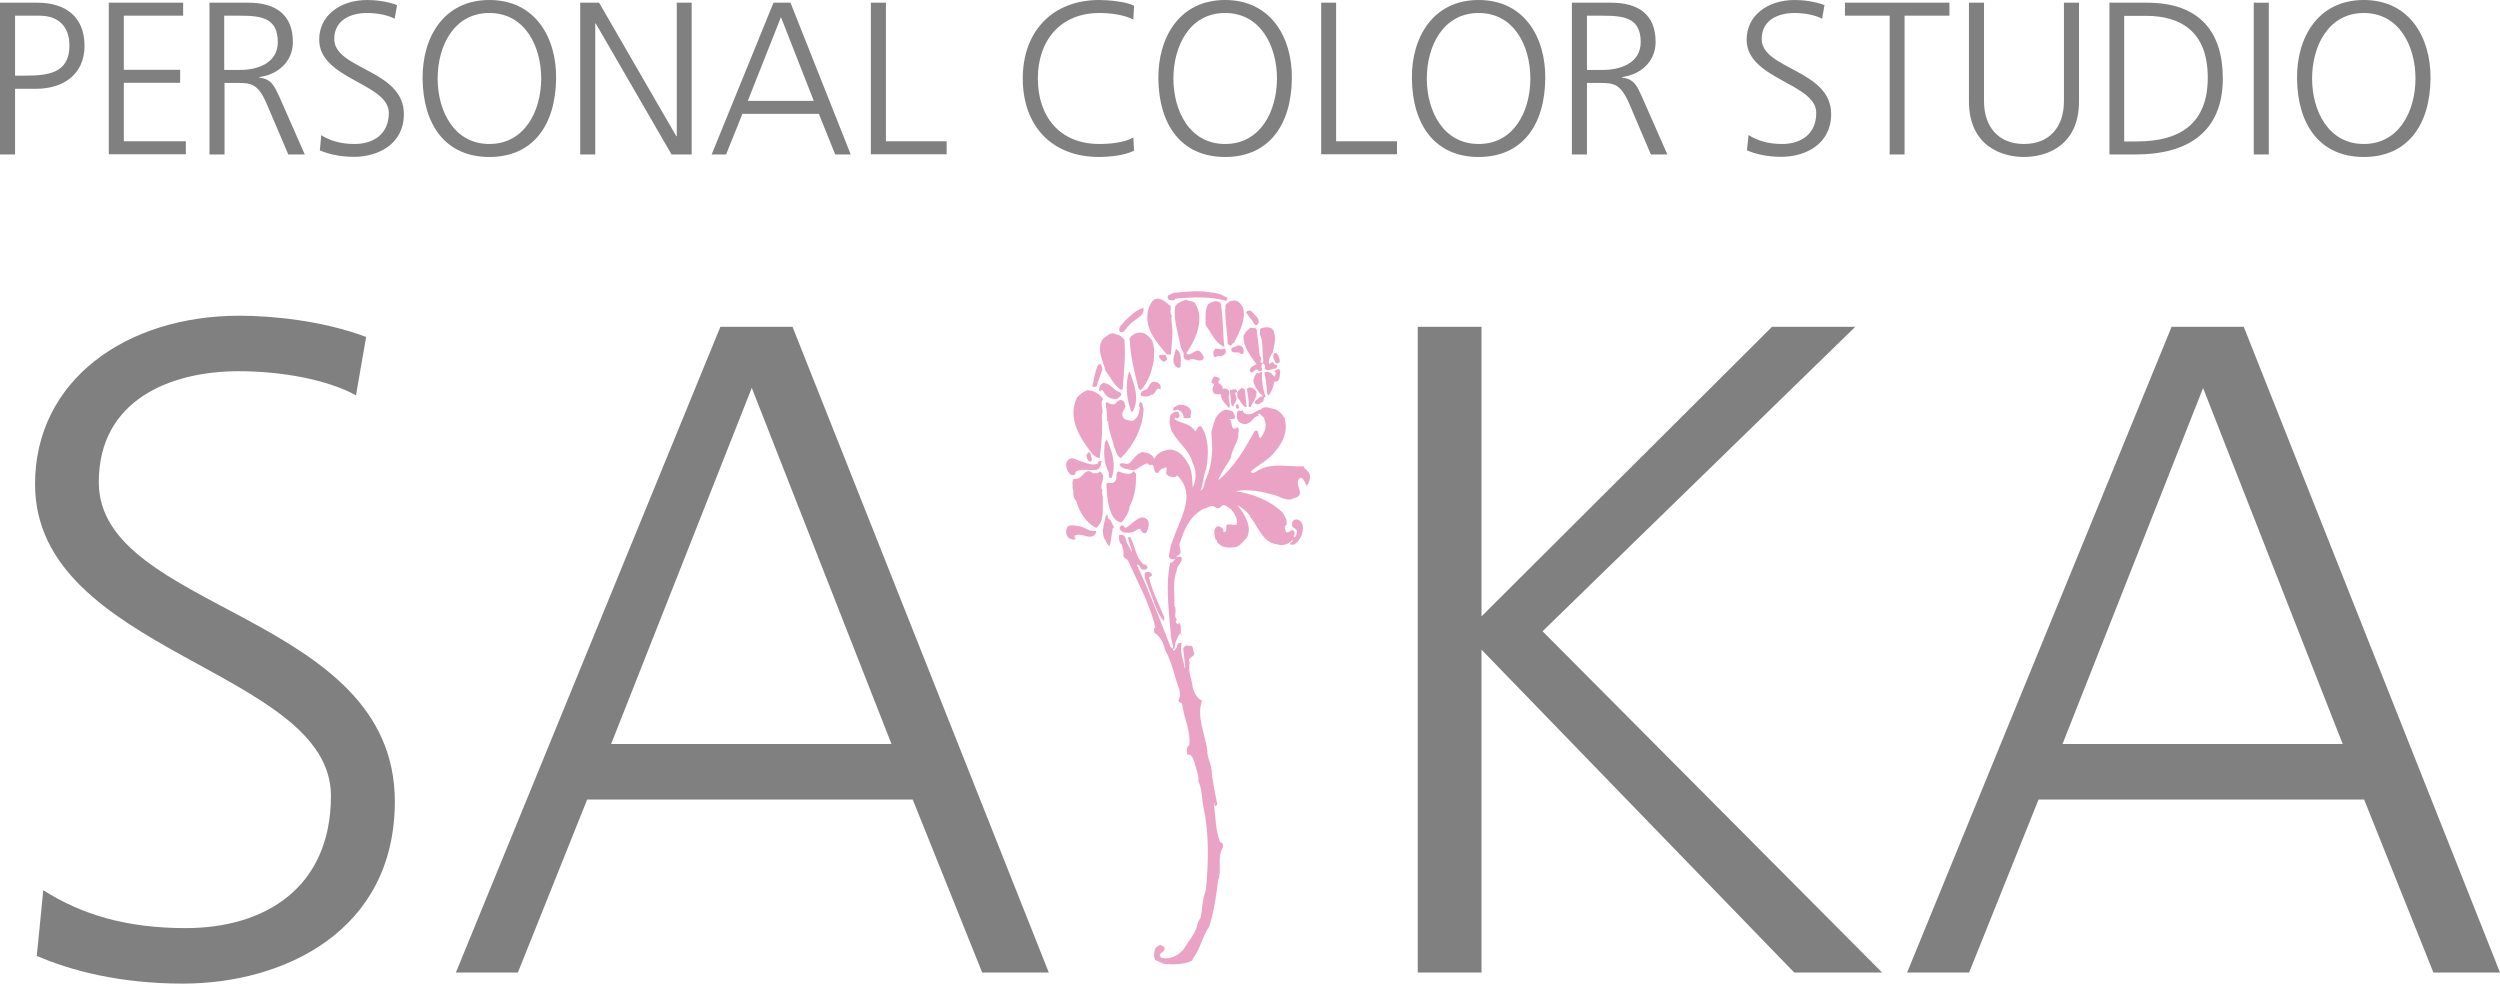
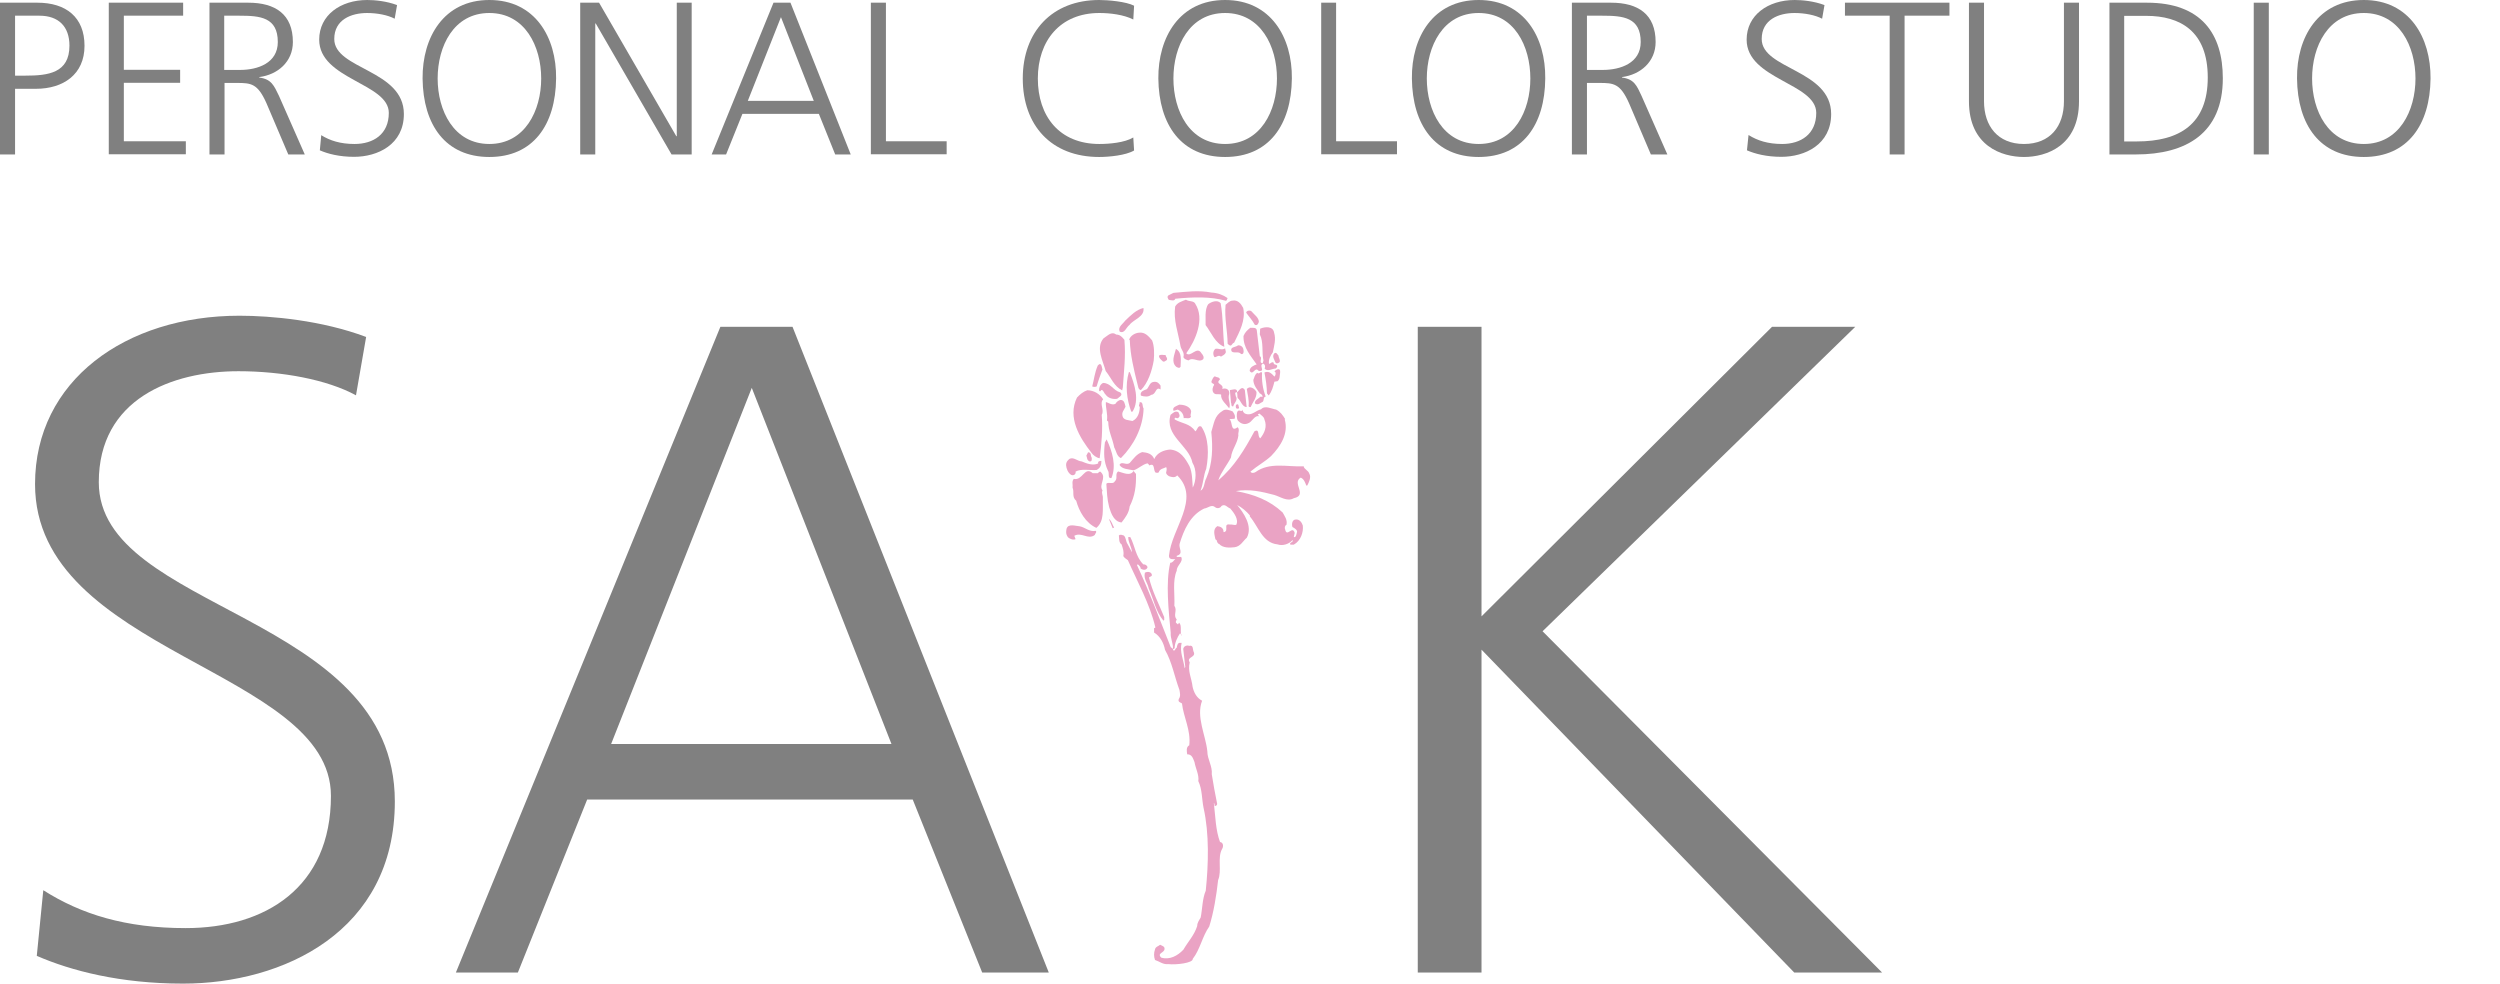
<svg xmlns="http://www.w3.org/2000/svg" viewBox="0 0 157.66 62.03">
  <defs>
    <style>.d{fill:#eaa3c4;}.e{fill:gray;}</style>
  </defs>
  <g id="a" />
  <g id="b">
    <g id="c">
      <g>
        <g>
          <path class="e" d="M0,.17H2.36c1.8,0,2.97,.91,2.97,2.72s-1.35,2.71-3.06,2.71H.95v4.14H0V.17ZM.95,4.77h.66c1.42,0,2.77-.16,2.77-1.89,0-1.21-.69-1.89-1.89-1.89H.95v3.78Z" />
          <path class="e" d="M6.86,.17h4.69V.99h-3.74v3.41h3.55v.82h-3.55v3.69h3.91v.82H6.86V.17Z" />
          <path class="e" d="M13.19,.17h2.47c1.7,0,2.81,.73,2.81,2.48,0,1.24-.95,2.06-2.12,2.21v.03c.77,.1,.93,.51,1.24,1.15l1.63,3.7h-1.04l-1.38-3.24c-.55-1.23-.96-1.27-1.86-1.27h-.78v4.51h-.95V.17Zm.95,4.24h1c1.11,0,2.38-.43,2.38-1.76,0-1.56-1.11-1.66-2.41-1.66h-.97v3.41Z" />
          <path class="e" d="M20.25,8.52c.56,.35,1.22,.56,2.11,.56,1.18,0,2.16-.61,2.16-1.96,0-1.88-4.39-2.11-4.39-4.62,0-1.54,1.34-2.5,3.03-2.5,.47,0,1.22,.07,1.88,.32l-.15,.86c-.43-.23-1.1-.36-1.74-.36-.99,0-2.07,.41-2.07,1.64,0,1.92,4.39,1.93,4.39,4.73,0,1.93-1.66,2.7-3.14,2.7-.93,0-1.66-.19-2.16-.41l.09-.97Z" />
          <path class="e" d="M30.86,0c2.89,0,4.24,2.36,4.21,4.95-.03,2.93-1.45,4.95-4.21,4.95s-4.18-2.02-4.21-4.95c-.02-2.59,1.33-4.95,4.21-4.95Zm-3.26,4.95c0,2.03,1.02,4.13,3.26,4.13s3.27-2.1,3.27-4.13-1.02-4.13-3.27-4.13-3.26,2.1-3.26,4.13Z" />
          <path class="e" d="M36.59,.17h1.19l4.87,8.42h.03V.17h.94V9.74h-1.27L37.57,1.48h-.03V9.74h-.95V.17Z" />
          <path class="e" d="M48.78,.17h1.07l3.8,9.57h-.98l-1.03-2.56h-4.82l-1.03,2.56h-.91L48.78,.17Zm.47,.91l-2.09,5.28h4.16l-2.07-5.28Z" />
          <path class="e" d="M54.92,.17h.95V8.91h3.83v.82h-4.78V.17Z" />
          <path class="e" d="M71.47,1.23c-.61-.31-1.47-.41-2.14-.41-2.48,0-3.88,1.76-3.88,4.13s1.35,4.13,3.88,4.13c.63,0,1.59-.08,2.14-.41l.05,.82c-.52,.31-1.59,.41-2.2,.41-3.02,0-4.82-1.99-4.82-4.95s1.86-4.95,4.82-4.95c.56,0,1.7,.1,2.2,.36l-.05,.88Z" />
          <path class="e" d="M77.26,0c2.88,0,4.24,2.36,4.21,4.95-.03,2.93-1.45,4.95-4.21,4.95s-4.18-2.02-4.21-4.95c-.02-2.59,1.33-4.95,4.21-4.95Zm-3.26,4.95c0,2.03,1.01,4.13,3.26,4.13s3.27-2.1,3.27-4.13-1.02-4.13-3.27-4.13-3.26,2.1-3.26,4.13Z" />
          <path class="e" d="M83.31,.17h.95V8.91h3.84v.82h-4.78V.17Z" />
          <path class="e" d="M93.25,0c2.88,0,4.23,2.36,4.2,4.95-.02,2.93-1.45,4.95-4.2,4.95s-4.18-2.02-4.21-4.95c-.03-2.59,1.33-4.95,4.21-4.95Zm-3.27,4.95c0,2.03,1.02,4.13,3.27,4.13s3.26-2.1,3.26-4.13-1.01-4.13-3.26-4.13-3.27,2.1-3.27,4.13Z" />
          <path class="e" d="M99.13,.17h2.47c1.71,0,2.81,.73,2.81,2.48,0,1.24-.95,2.06-2.12,2.21v.03c.77,.1,.93,.51,1.23,1.15l1.63,3.7h-1.04l-1.38-3.24c-.55-1.23-.96-1.27-1.87-1.27h-.78v4.51h-.95V.17Zm.95,4.24h1c1.11,0,2.39-.43,2.39-1.76,0-1.56-1.11-1.66-2.42-1.66h-.97v3.41Z" />
          <path class="e" d="M110.28,8.52c.56,.35,1.22,.56,2.11,.56,1.17,0,2.15-.61,2.15-1.96,0-1.88-4.39-2.11-4.39-4.62,0-1.54,1.34-2.5,3.03-2.5,.47,0,1.22,.07,1.88,.32l-.15,.86c-.43-.23-1.1-.36-1.74-.36-.99,0-2.07,.41-2.07,1.64,0,1.92,4.38,1.93,4.38,4.73,0,1.93-1.66,2.7-3.14,2.7-.94,0-1.66-.19-2.17-.41l.1-.97Z" />
          <path class="e" d="M119.17,.99h-2.82V.17h6.59V.99h-2.83V9.74h-.94V.99Z" />
          <path class="e" d="M131.11,6.39c0,2.82-2.07,3.51-3.47,3.51s-3.47-.69-3.47-3.51V.17h.95V6.39c0,1.56,.87,2.69,2.52,2.69s2.52-1.12,2.52-2.69V.17h.95V6.39Z" />
          <path class="e" d="M133.03,.17h2.37c3.43,0,4.78,1.97,4.78,4.77,0,3.47-2.32,4.8-5.48,4.8h-1.67V.17Zm.94,8.75h.78c2.71,0,4.48-1.1,4.48-4.03s-1.74-3.89-3.88-3.89h-1.39v7.93Z" />
          <path class="e" d="M142.13,.17h.95V9.74h-.95V.17Z" />
          <path class="e" d="M149.07,0c2.88,0,4.23,2.36,4.21,4.95-.03,2.93-1.45,4.95-4.21,4.95s-4.18-2.02-4.21-4.95c-.03-2.59,1.33-4.95,4.21-4.95Zm-3.26,4.95c0,2.03,1.02,4.13,3.26,4.13s3.26-2.1,3.26-4.13-1.02-4.13-3.26-4.13-3.26,2.1-3.26,4.13Z" />
        </g>
        <path class="e" d="M2.73,56.14c2.39,1.52,5.19,2.39,8.98,2.39,5.02,0,9.16-2.56,9.16-8.34,0-7.99-18.66-8.98-18.66-19.66,0-6.53,5.72-10.62,12.89-10.62,1.99,0,5.2,.29,7.99,1.34l-.64,3.68c-1.81-.99-4.67-1.52-7.41-1.52-4.2,0-8.81,1.75-8.81,7,0,8.17,18.67,8.23,18.67,20.13,0,8.22-7.06,11.49-13.36,11.49-3.96,0-7.06-.81-9.22-1.75l.41-4.14Z" />
        <path class="e" d="M45.43,20.61h4.55l16.16,40.72h-4.2l-4.38-10.91h-20.53l-4.37,10.91h-3.91L45.43,20.61Zm1.98,3.85l-8.87,22.46h17.68l-8.81-22.46Z" />
        <path class="e" d="M89.41,20.61h4.02v18.26l18.32-18.26h5.25l-19.72,19.2,21.41,21.52h-5.54l-19.72-20.36v20.36h-4.02V20.61Z" />
-         <path class="e" d="M136.95,20.61h4.55l16.16,40.72h-4.2l-4.37-10.91h-20.53l-4.38,10.91h-3.91l16.68-40.72Zm1.99,3.85l-8.87,22.46h17.67l-8.81-22.46Z" />
        <g>
          <path class="d" d="M77.42,18.8c-.05,.06-.03,.15-.11,.17-.95-.28-2.09-.24-3.19-.13-.06,.17-.25,.09-.41,.07-.05-.07-.13-.19-.03-.28l.32-.16c.83-.07,1.58-.18,2.4-.02,.39,.02,.74,.15,1.02,.35Z" />
-           <path class="d" d="M73.82,19.28c.05,.22-.08,.45,.07,.61-.05,.36,.04,.63,.05,.98-.03,.5-.03,.97-.11,1.49h-.23c-.64-.74-1.33-1.49-1.24-2.56,.02-.29,.13-.52,.29-.78,.39-.46,.87,.06,1.15,.26Z" />
          <path class="d" d="M75.38,19.16c.61,.94,.03,2.29-.57,3.12,.27,.3,.68-.5,.96,0,.09,.1,.18,.24,.11,.37-.28,.26-.62-.17-.93,.08-.12-.04-.27-.08-.32-.21,.09-.29-.13-.44-.18-.68-.15-.88-.46-1.64-.34-2.51,.15-.26,.41-.32,.68-.43,.19,.13,.5,.05,.6,.27Z" />
          <path class="d" d="M78.4,19.41c.17,.8-.23,1.5-.57,2.2-.16,.04-.14,.28-.33,.14l-.08-.07c-.01-.85-.21-1.6-.13-2.46,.12-.09,.26-.26,.43-.26,.33-.07,.54,.19,.67,.44Z" />
          <path class="d" d="M76.98,19.12c.16,.89,.13,1.82,.23,2.75-.58-.22-.82-.9-1.18-1.37,.02-.33-.08-.98,.17-1.32,.18-.14,.57-.3,.78-.06Z" />
          <path class="d" d="M72.11,19.43c.09,.55-.64,.72-.88,1.06-.21,.15-.31,.58-.62,.42-.13-.29,.21-.49,.35-.69,.35-.33,.69-.69,1.16-.8Z" />
          <path class="d" d="M79.38,20.32c-.04,.12-.1,.23-.25,.16-.16-.3-.35-.49-.54-.76,.01-.13,.24-.18,.34-.08,.16,.2,.47,.39,.46,.68Z" />
          <path class="d" d="M80.35,20.98c.13,.42,0,.83-.08,1.24-.16,.2-.29,.5-.24,.73,.1-.02,.18-.16,.29-.08-.02,.2,.3,.05,.21,.29l-.08,.08c-.22,0-.52,.23-.7,0,.05-.1,.05-.23-.08-.31-.33,.09,.18,.52-.29,.46-.26-.31-.34,.34-.57,0,0-.24,.27-.35,.44-.41-.38-.55-.85-1.05-.83-1.79,.1-.24,.23-.36,.43-.52,.15,.01,.39-.04,.41,.17l.19,1.63c.21,.08-.11,.41,.18,.44l.05-.17c-.12-.52,.02-1.16-.23-1.65l.02-.36c.31-.14,.82-.17,.88,.25Z" />
          <path class="d" d="M72.65,21.45c.15,.36,.15,.88,.11,1.28-.11,.65-.36,1.42-.81,1.87-.19-.04-.17-.26-.22-.39-.23-.92-.45-1.84-.48-2.75l-.04-.05c.09-.25,.37-.41,.62-.43,.38-.05,.61,.23,.82,.48Z" />
          <path class="d" d="M70.91,21.43c.09,1.05-.03,1.96-.1,3l-.04,.19c-.52-.26-.69-.79-1.04-1.22-.17-.64-.65-1.48-.13-2.07,.26-.15,.48-.46,.8-.23,.25,0,.39,.19,.51,.33Z" />
          <path class="d" d="M78.42,22.08c.02,.08,.02,.28-.15,.25-.14-.2-.43-.03-.59-.16-.16-.31,.26-.26,.39-.39,.19-.02,.34,.11,.35,.3Z" />
          <path class="d" d="M77.31,22.2c-.06,.18-.16,.19-.31,.29-.17-.14-.29,.06-.41,.03-.11-.15-.1-.38,.05-.52,.21-.05,.4,.11,.62-.03l.05,.24Z" />
          <path class="d" d="M74.44,23.14c-.06,.11-.18,.03-.25,0-.36-.3-.12-.77-.03-1.14,.4,.24,.3,.71,.29,1.14Z" />
          <path class="d" d="M80.68,22.85c-.09,.07-.19,.1-.25,0-.06-.17-.22-.36-.08-.55,.13-.14,.21,.06,.28,.13,0,.15,.14,.28,.06,.42Z" />
          <path class="d" d="M73.51,22.39c0,.13,.13,.15,.08,.31-.08,.04-.17,.16-.27,.08-.12-.12-.23-.19-.23-.35,.13-.1,.25-.03,.41-.04Z" />
          <path class="d" d="M69.53,23.29c-.13,.35-.27,.72-.37,1.08-.11,.04-.17,.04-.28,0,.12-.45,.15-.86,.35-1.32,.23-.26,.26,.13,.29,.24Z" />
          <path class="d" d="M80.73,23.5c-.04,.22,0,.4-.16,.54l-.2,.03c-.08,.31-.16,.62-.36,.87l-.11-.13c-.01-.45-.07-.86-.16-1.32,.29-.13,.48,.1,.63,.26,.06-.07,.09-.15,.07-.26l-.07-.08c.12-.11,.4-.25,.36,.08Z" />
          <path class="d" d="M71.25,23.47c.3,.77,.63,1.77,.17,2.49h-.08c-.29-.8-.39-1.66-.15-2.49h.06Z" />
          <path class="d" d="M79.59,23.5c-.03,.48,.04,1.02,.23,1.51-.17,.02-.09,.24-.19,.33-.15,.06-.29,.25-.49,.1-.03-.22,.24-.29,.34-.42h.15c0-.07-.08-.18-.18-.21-.16-.24-.4-.5-.41-.85,.06-.15,.09-.34,.25-.45,.13,.13,.19-.12,.29-.02Z" />
          <path class="d" d="M76.93,23.94c-.33,.29,.29,.26,.15,.59,.22-.09,.48,.03,.44,.31-.12,.32,.12,.6,0,.91-.17-.24-.55-.52-.51-.86-.09-.06-.28,0-.39-.05-.18-.09-.18-.31-.1-.49,.18-.19-.2-.12-.11-.33,.06-.1,.08-.24,.21-.29,.1,.09,.3,.03,.31,.21Z" />
          <path class="d" d="M73.19,24.3v.26c-.33-.21-.26,.32-.59,.34-.19,.15-.42,.12-.65,.05-.09-.28,.23-.34,.38-.41,.15-.18,.18-.45,.46-.46,.2-.02,.31,.1,.39,.23Z" />
          <path class="d" d="M70.64,24.74c.22,.18-.07,.3-.19,.41-.25,.04-.56-.03-.72-.26-.11-.09-.11-.23-.24-.3-.09,0-.08,.17-.18,.04,0-.19,.06-.38,.25-.48,.49,0,.64,.47,1.07,.59Z" />
          <path class="d" d="M79.24,24.72c.02,.38-.23,.62-.37,.95-.05,.01-.09,0-.13-.05,.05-.36-.07-.77-.11-1.09,.2-.23,.5-.02,.61,.19Z" />
          <path class="d" d="M78.5,24.56l.12,1.11c-.29,0-.37-.42-.56-.56-.06-.12,.02-.31-.09-.39-.14,.07-.03,.18-.04,.26,.17,.25-.11,.43-.16,.65-.16,.01-.09-.16-.14-.24l-.07-.79c.14,0,.47-.18,.46,.15,.11-.13,.31-.43,.46-.18Z" />
          <path class="d" d="M69.57,25.18c-.25,.27,.09,.68-.09,.98,.07,.89-.01,1.84-.13,2.74-.21-.03-.43-.21-.52-.35-.74-.94-1.53-2.22-.91-3.48,.2-.21,.39-.37,.65-.46,.43,.01,.78,.23,1,.57Z" />
          <path class="d" d="M70.97,25.67c-.09,.21-.24,.31-.18,.57,.06,.27,.39,.25,.63,.31,.33-.16,.45-.51,.46-.89-.12-.08,.02-.18-.02-.29,.26-.06,.16,.26,.26,.39-.03,1.21-.64,2.34-1.43,3.13-.27-.12-.28-.42-.42-.67-.12-.61-.37-1.01-.38-1.63l-.08-.07c.06-.42-.09-.79-.07-1.16,.13,.01,.37,.22,.6,.11,.07-.12,.2-.23,.33-.25,.24,.01,.26,.23,.31,.43Z" />
          <path class="d" d="M75.09,25.85c.09,.15-.07,.3,.02,.42-.07,.18-.31,.07-.46,.1-.01-.27-.14-.43-.38-.54l-.26,.08c-.12-.24,.21-.31,.36-.39,.29,0,.61,.09,.73,.34Z" />
          <path class="d" d="M78.14,25.7c0,.1-.12,.08-.18,.05-.03-.06-.05-.19,.02-.24,.16-.07,.11,.12,.16,.19Z" />
          <path class="d" d="M81.02,26.45c.25,.89-.25,1.68-.86,2.31-.39,.36-.86,.61-1.3,.98,.06,.13,.25,.08,.32,.03,.89-.64,1.98-.32,3.04-.36,0,.17,.29,.25,.35,.46,.14,.23-.04,.58-.13,.75h-.06c-.07-.18-.14-.41-.35-.5-.59,.34,.47,1.11-.44,1.3-.41,.24-.85-.1-1.24-.21-.75-.2-1.57-.39-2.41-.24,1.13,.2,2.13,.58,2.95,1.35,.12,.23,.31,.45,.24,.78-.11,.04-.13,.2-.08,.3,.11,.51,.46-.29,.6,.21l-.06,.26c.14,.04,.17-.17,.19-.26,.09-.18-.15-.31-.27-.37-.06-.15-.04-.49,.23-.48,.22-.01,.36,.19,.42,.38,.05,.41-.12,.96-.57,1.21h-.21c-.11-.15,.23-.15,.13-.29-.2,.24-.61,.39-.95,.27-.95-.1-1.2-1.13-1.74-1.76v-.07c-.21-.25-.51-.51-.8-.65,.4,.48,1,1.33,.61,2.06-.24,.2-.39,.55-.77,.6-.33,.04-.75,.05-.98-.21-.08,0-.14-.15-.15-.23l-.08-.06c-.05-.26-.19-.63,.12-.83,.22,.03,.39,.12,.39,.36l.02,.02c.36-.07-.08-.56,.39-.48,.14-.02,.25,.05,.39,.02,.18-.33-.14-.76-.37-1.03-.2-.07-.33-.32-.56-.16-.07,.15-.29,.17-.39,.08-.24-.21-.47,.06-.7,.08-.88,.42-1.29,1.36-1.55,2.23-.07,.27,.28,.62-.18,.75v.07h.28c.16,.32-.29,.53-.28,.87-.28,.64-.11,1.51-.15,2.22,.21,.28-.1,.59,.15,.85-.02,.08-.08,.13-.05,.21l.13,.11s.03-.07,.07-.11c.2,.19,.03,.57,.16,.81-.09-.02,0-.14-.11-.13-.15,.22-.34,.61-.33,.93-.04,.03-.1,.04-.11,.11,.14,.12,.13-.1,.24-.14,.02-.13,.06-.34,.23-.31h.08c-.14,.58,.12,1.06,.19,1.6l.04-.08-.13-1.14c.04-.18,.23-.25,.38-.19,.29-.08,.2,.27,.29,.4,.13,.35-.49,.29-.26,.64-.14,.56,.12,.99,.18,1.54,.08,.35,.24,.69,.6,.88-.39,1.01,.23,2.18,.33,3.19,0,.51,.33,.93,.28,1.45,.09,.59,.21,1.22,.34,1.87,0,.08-.11,.18-.17,.09,0-.04,.02-.11-.04-.15,.1,.84,.11,1.71,.39,2.46,.23,.03,.22,.31,.13,.44-.31,.55,0,1.38-.25,1.96-.11,.98-.27,2-.56,2.93-.44,.62-.57,1.44-1.04,2.04,.03,.26-1.05,.39-1.55,.33-.32,.04-.55-.17-.83-.26-.08-.22-.08-.44,0-.67,.03-.17,.23-.2,.32-.29,.11,.06,.3,.1,.28,.26,0,.26-.5,.26-.21,.55,.53,.16,1.03-.11,1.4-.5,.3-.52,.68-.9,.87-1.49,0-.22,.13-.37,.22-.54,.11-.54,.1-1.18,.32-1.69,.17-1.65,.23-3.59-.14-5.23-.11-.53-.08-1.17-.33-1.68,.06-.39-.17-.79-.24-1.2-.09-.21-.15-.5-.46-.49-.03-.19-.08-.46,.13-.57,.11-.95-.36-1.76-.46-2.64-.11-.07-.27-.09-.2-.28,.13-.18,.07-.38,.04-.57-.32-.86-.46-1.74-.91-2.53-.08-.42-.3-.86-.69-1.09v-.28s.08,0,.08-.05c-.34-1.46-1.14-2.89-1.73-4.23-.1-.08-.22-.14-.29-.26,.05-.29-.02-.46-.11-.74-.19-.11-.14-.4-.17-.56,.1-.1,.21-.02,.31,0,.15,.13,.12,.37,.24,.54l.28,.52c-.02-.32-.24-.61-.24-.96h.13c.3,.56,.33,1.23,.82,1.72,.14,0,.21,.05,.27,.17-.05,.21-.28,.21-.44,.09,0-.13-.11-.19-.17-.26l-.06,.04c.78,1.67,1.46,3.49,2.13,5.18l.14,.11c.03-.34-.17-.67-.14-1.01-.13-1.4-.33-3.14-.03-4.42,.17,0,.21-.15,.32-.23-.15,0-.4,.05-.4-.21,.16-1.73,2.02-3.6,.52-5.07-.14,.17-.35,.11-.52,.05-.08-.06-.18-.11-.18-.24,.03-.1,.06-.26,0-.33-.16,.09-.38,.09-.46,.31-.04,.08-.12,.03-.19,.04-.19-.13-.02-.65-.41-.46-.02-.05-.06-.09-.11-.13-.32,.06-.55,.33-.88,.44-.31-.07-.72-.06-.89-.34,.13-.27,.43,.06,.65-.13,.24-.27,.43-.56,.78-.68,.32,.03,.63,.1,.76,.44,.18-.41,.62-.57,1-.6,.65,.05,.96,.56,1.22,1.04,.19,.4,.18,.99,.21,1.36,.22-.41,.26-1.13-.02-1.57-.23-1.12-1.77-1.69-1.38-3.02,.17-.12,.28-.27,.49-.17,.04,.1,.14,.24,.03,.33-.08,.16-.29-.11-.26,.13,.44,.26,.98,.25,1.3,.75,.14-.08,.15-.41,.38-.3,.48,.71,.48,1.76,.31,2.66-.18,.43-.18,.95-.36,1.38,.25-.1,.23-.56,.36-.77,.41-.94,.42-1.95,.32-2.93,.18-.55,.18-1.01,.71-1.33,.19-.15,.44-.04,.63,.03,.12,.16,.19,.29,.13,.47l-.33,.02c.22,.13,.05,.87,.52,.51,.16,.15,0,.39,.05,.5-.05,.52-.42,.91-.47,1.41-.25,.49-.62,.91-.8,1.44,1.02-.86,1.67-1.96,2.28-3.09,.36-.2,.16,.32,.37,.44,.26-.33,.45-.73,.26-1.19-.03-.18-.21-.26-.3-.36-.05-.02-.07,.03-.12,.05l.09,.11c-.32-.08-.43,.38-.74,.46-.22,.09-.45-.02-.59-.17-.11-.15-.09-.41-.06-.54,.09-.26,.28,.05,.37-.17-.05,.1,.07,.25,.18,.27,.38,.13,.63-.22,.96-.29,.24-.27,.65-.03,.95,.02,.27,.14,.41,.34,.57,.6Z" />
          <path class="d" d="M70.09,30.15c-.27,.04-.1-.32-.22-.47-.27-.57-.27-1.12-.19-1.78l.11-.19c.35,.75,.63,1.65,.3,2.44Z" />
          <path class="d" d="M68.85,28.87c0,.11,.03,.24-.14,.23-.18-.09-.14-.21-.2-.37l.11-.21c.23,.02,.13,.2,.23,.35Z" />
          <path class="d" d="M69.26,29.22c-.04-.11,.06-.14,.13-.15h.07c0,.25-.06,.45-.31,.57-.44,.03-.95-.1-1.32,.1,.04,.17-.14,.29-.29,.2-.19-.13-.29-.37-.31-.61,0-.19,.08-.27,.21-.39,.27-.14,.49,.14,.78,.16,.3,.13,.7,.28,1.03,.13Z" />
          <path class="d" d="M69.23,29.85s.14-.19,.21-.06c.36,.36-.17,.77,.09,1.14-.09,.17,.04,.3,.02,.49-.02,.72,.11,1.44-.41,1.87-.68-.31-1.09-1.05-1.27-1.71-.29-.24-.11-.55-.23-.83,.03-.19-.07-.38,.08-.55,.56,.13,.67-.82,1.19-.36h.33Z" />
          <path class="d" d="M71.64,29.87c.02,.77-.06,1.39-.4,2.07-.04,.4-.27,.7-.51,1.01-.47-.05-.65-.54-.78-.96-.14-.55-.14-.95-.18-1.48,.12-.15,.42,.07,.54-.16,.2-.18-.01-.45,.2-.62,.3,.07,.76,.33,.98-.03l.12,.16Z" />
-           <path class="d" d="M69.93,32.72c.19,.15,.21,.36,.33,.55l-.09,.04c-.07,.37-.09,.77-.19,1.12-.14-.02-.19-.19-.24-.32-.38-.5-.07-1.14,0-1.62,.2-.06,.06,.18,.18,.23Z" />
-           <path class="d" d="M72.41,32.83c.07,.27,.02,.56-.14,.78-.4,.11-.21-.47-.6-.18-.23,.18-.58,.21-.85,.12-.09,0-.13-.12-.21-.19-.02-.14,.09-.3,.26-.19,.02,.04,.06,.12,.13,.11,.44-.2,.94-1.03,1.42-.44Z" />
+           <path class="d" d="M69.93,32.72c.19,.15,.21,.36,.33,.55l-.09,.04Z" />
          <path class="d" d="M69.1,33.47c.09,.1-.04,.17-.06,.27-.42,.32-.84-.21-1.29,.05l.08,.21c-.13,.07-.36,0-.49-.13-.12-.17-.12-.32-.08-.52,.1-.36,.59-.17,.83-.16,.34,.06,.59,.36,1,.29Z" />
          <path class="d" d="M72.63,36.21c.06,.14-.1,.14-.17,.21,.2,.87,.62,1.65,.96,2.5-.02,.07,.05,.18-.05,.22-.48-.56-.63-1.37-.93-2.04-.07-.36-.33-.56-.24-.98,.13-.08,.37-.08,.43,.09Z" />
          <path class="d" d="M75.76,46.64c-.17-.93-.44-1.83-.67-2.74l.05-.05c.25,.91,.45,1.88,.62,2.79Z" />
        </g>
      </g>
    </g>
  </g>
</svg>